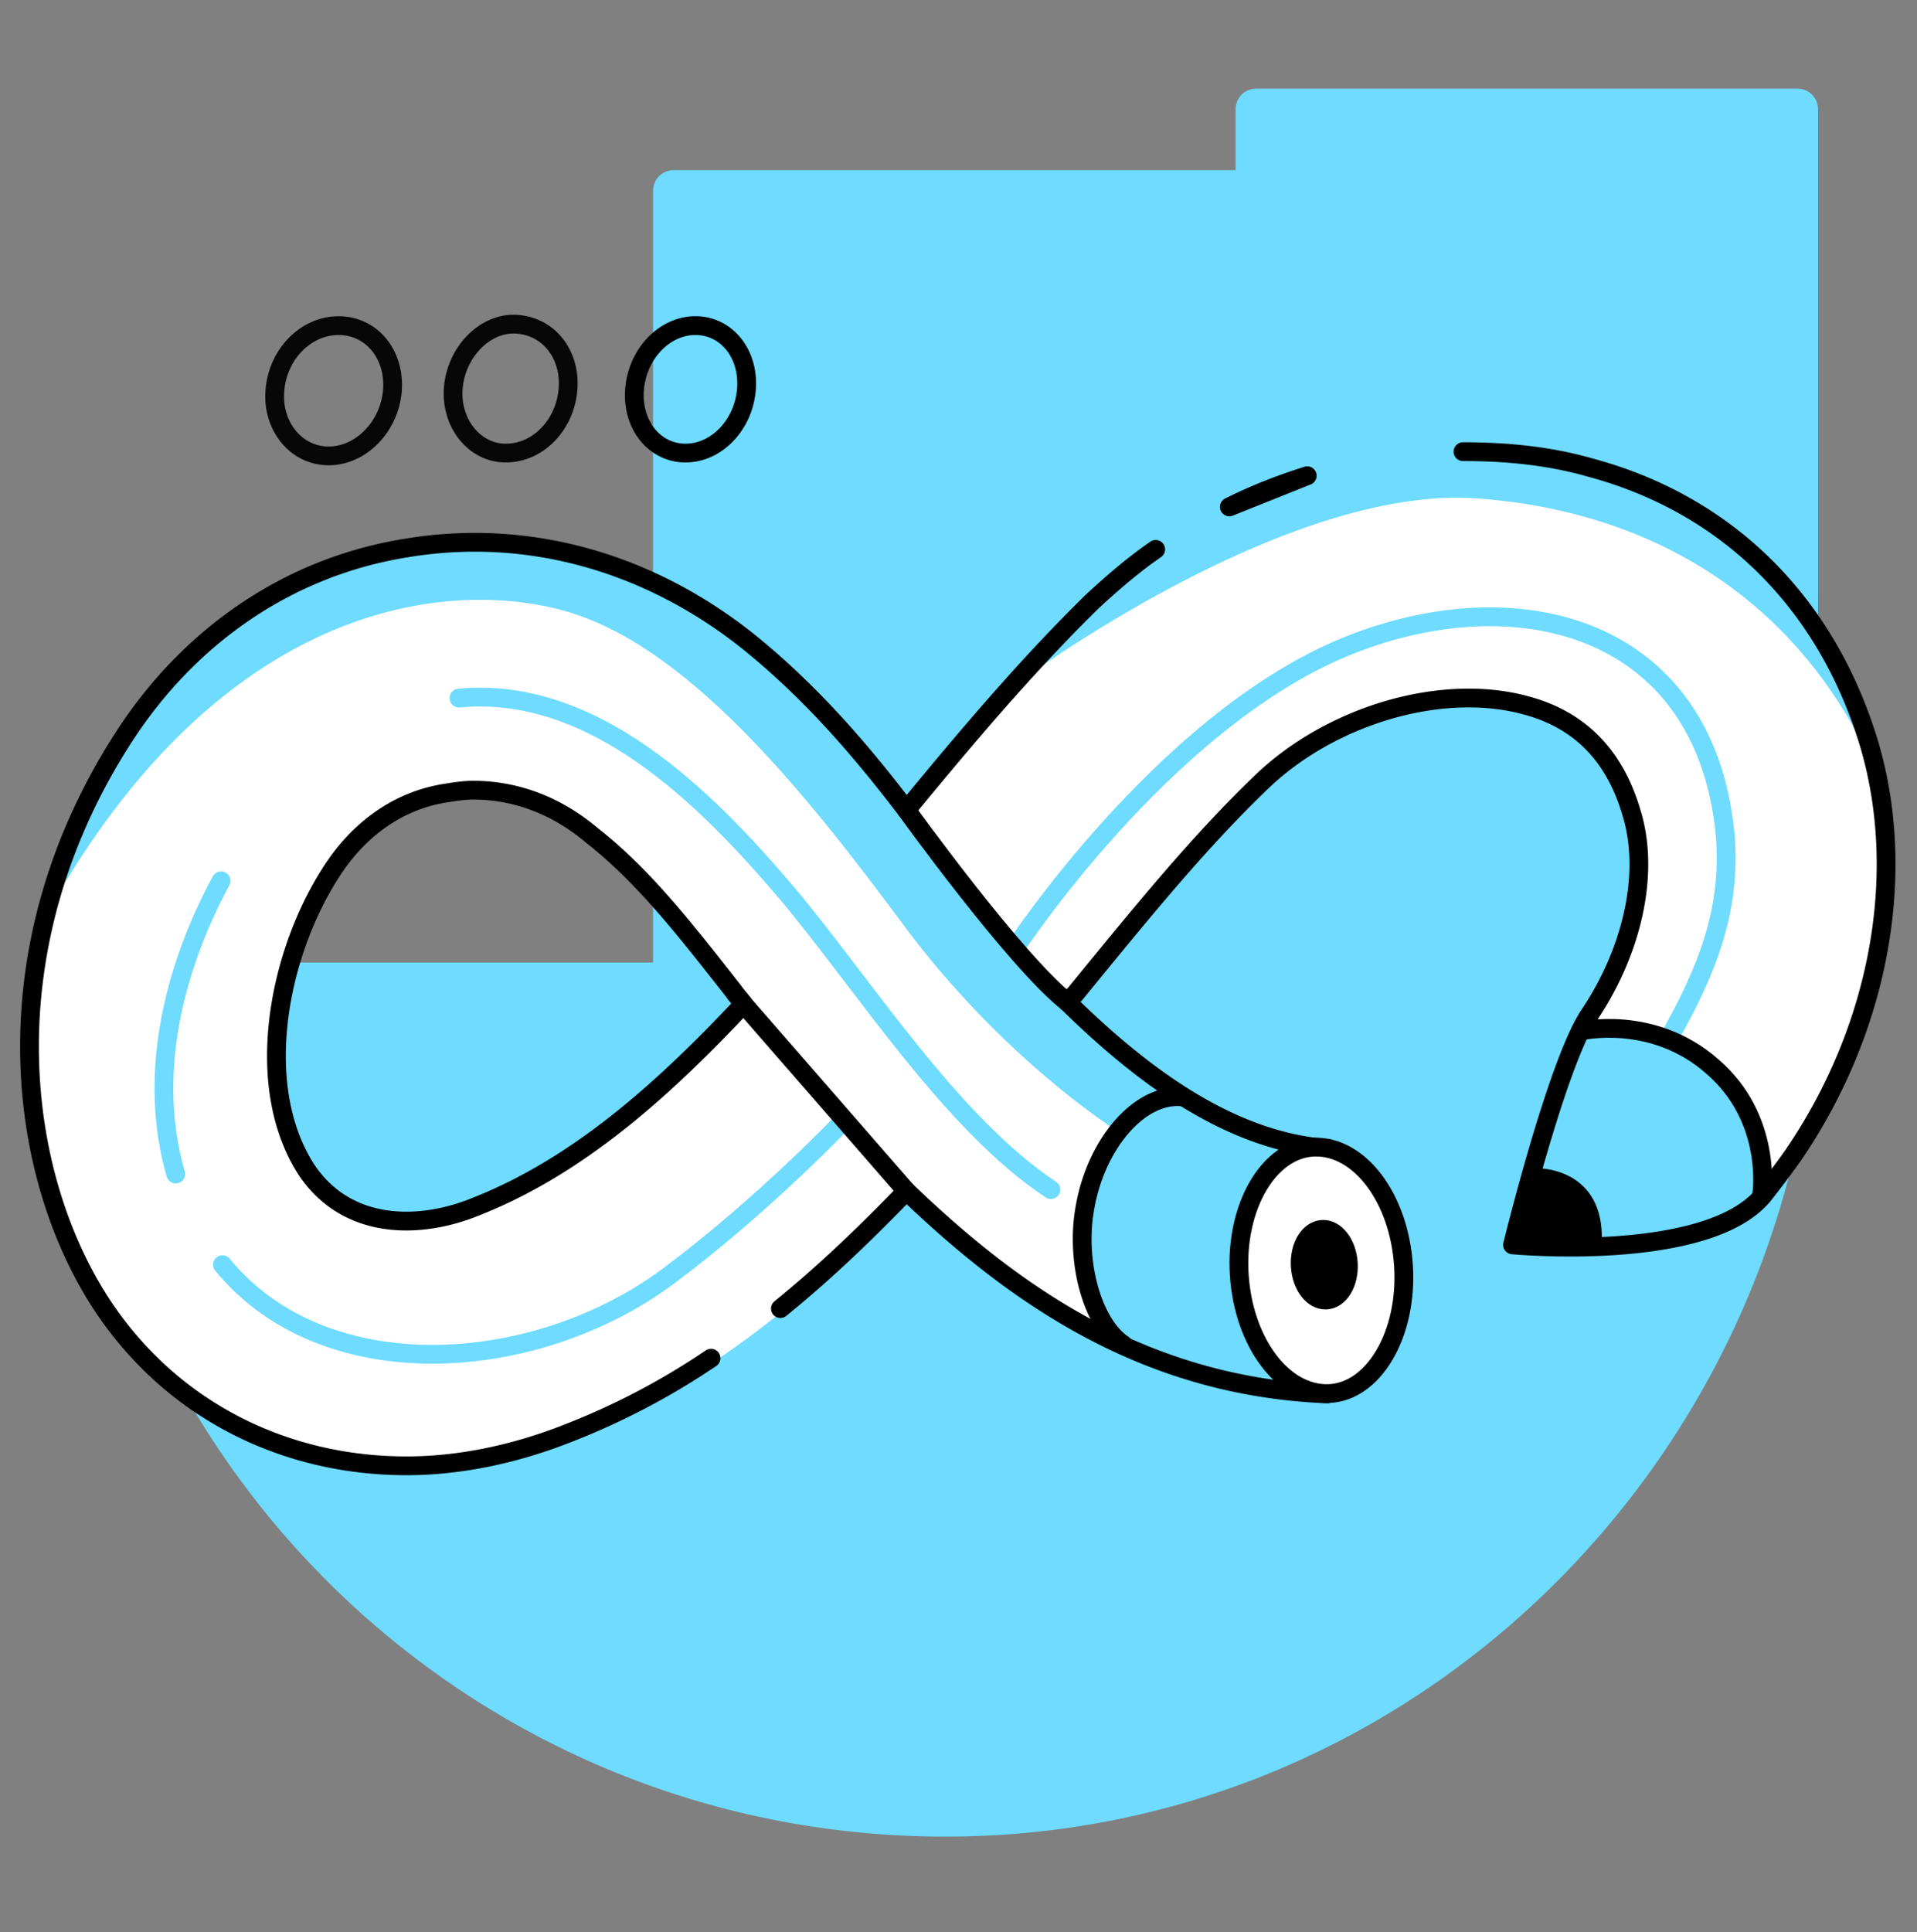
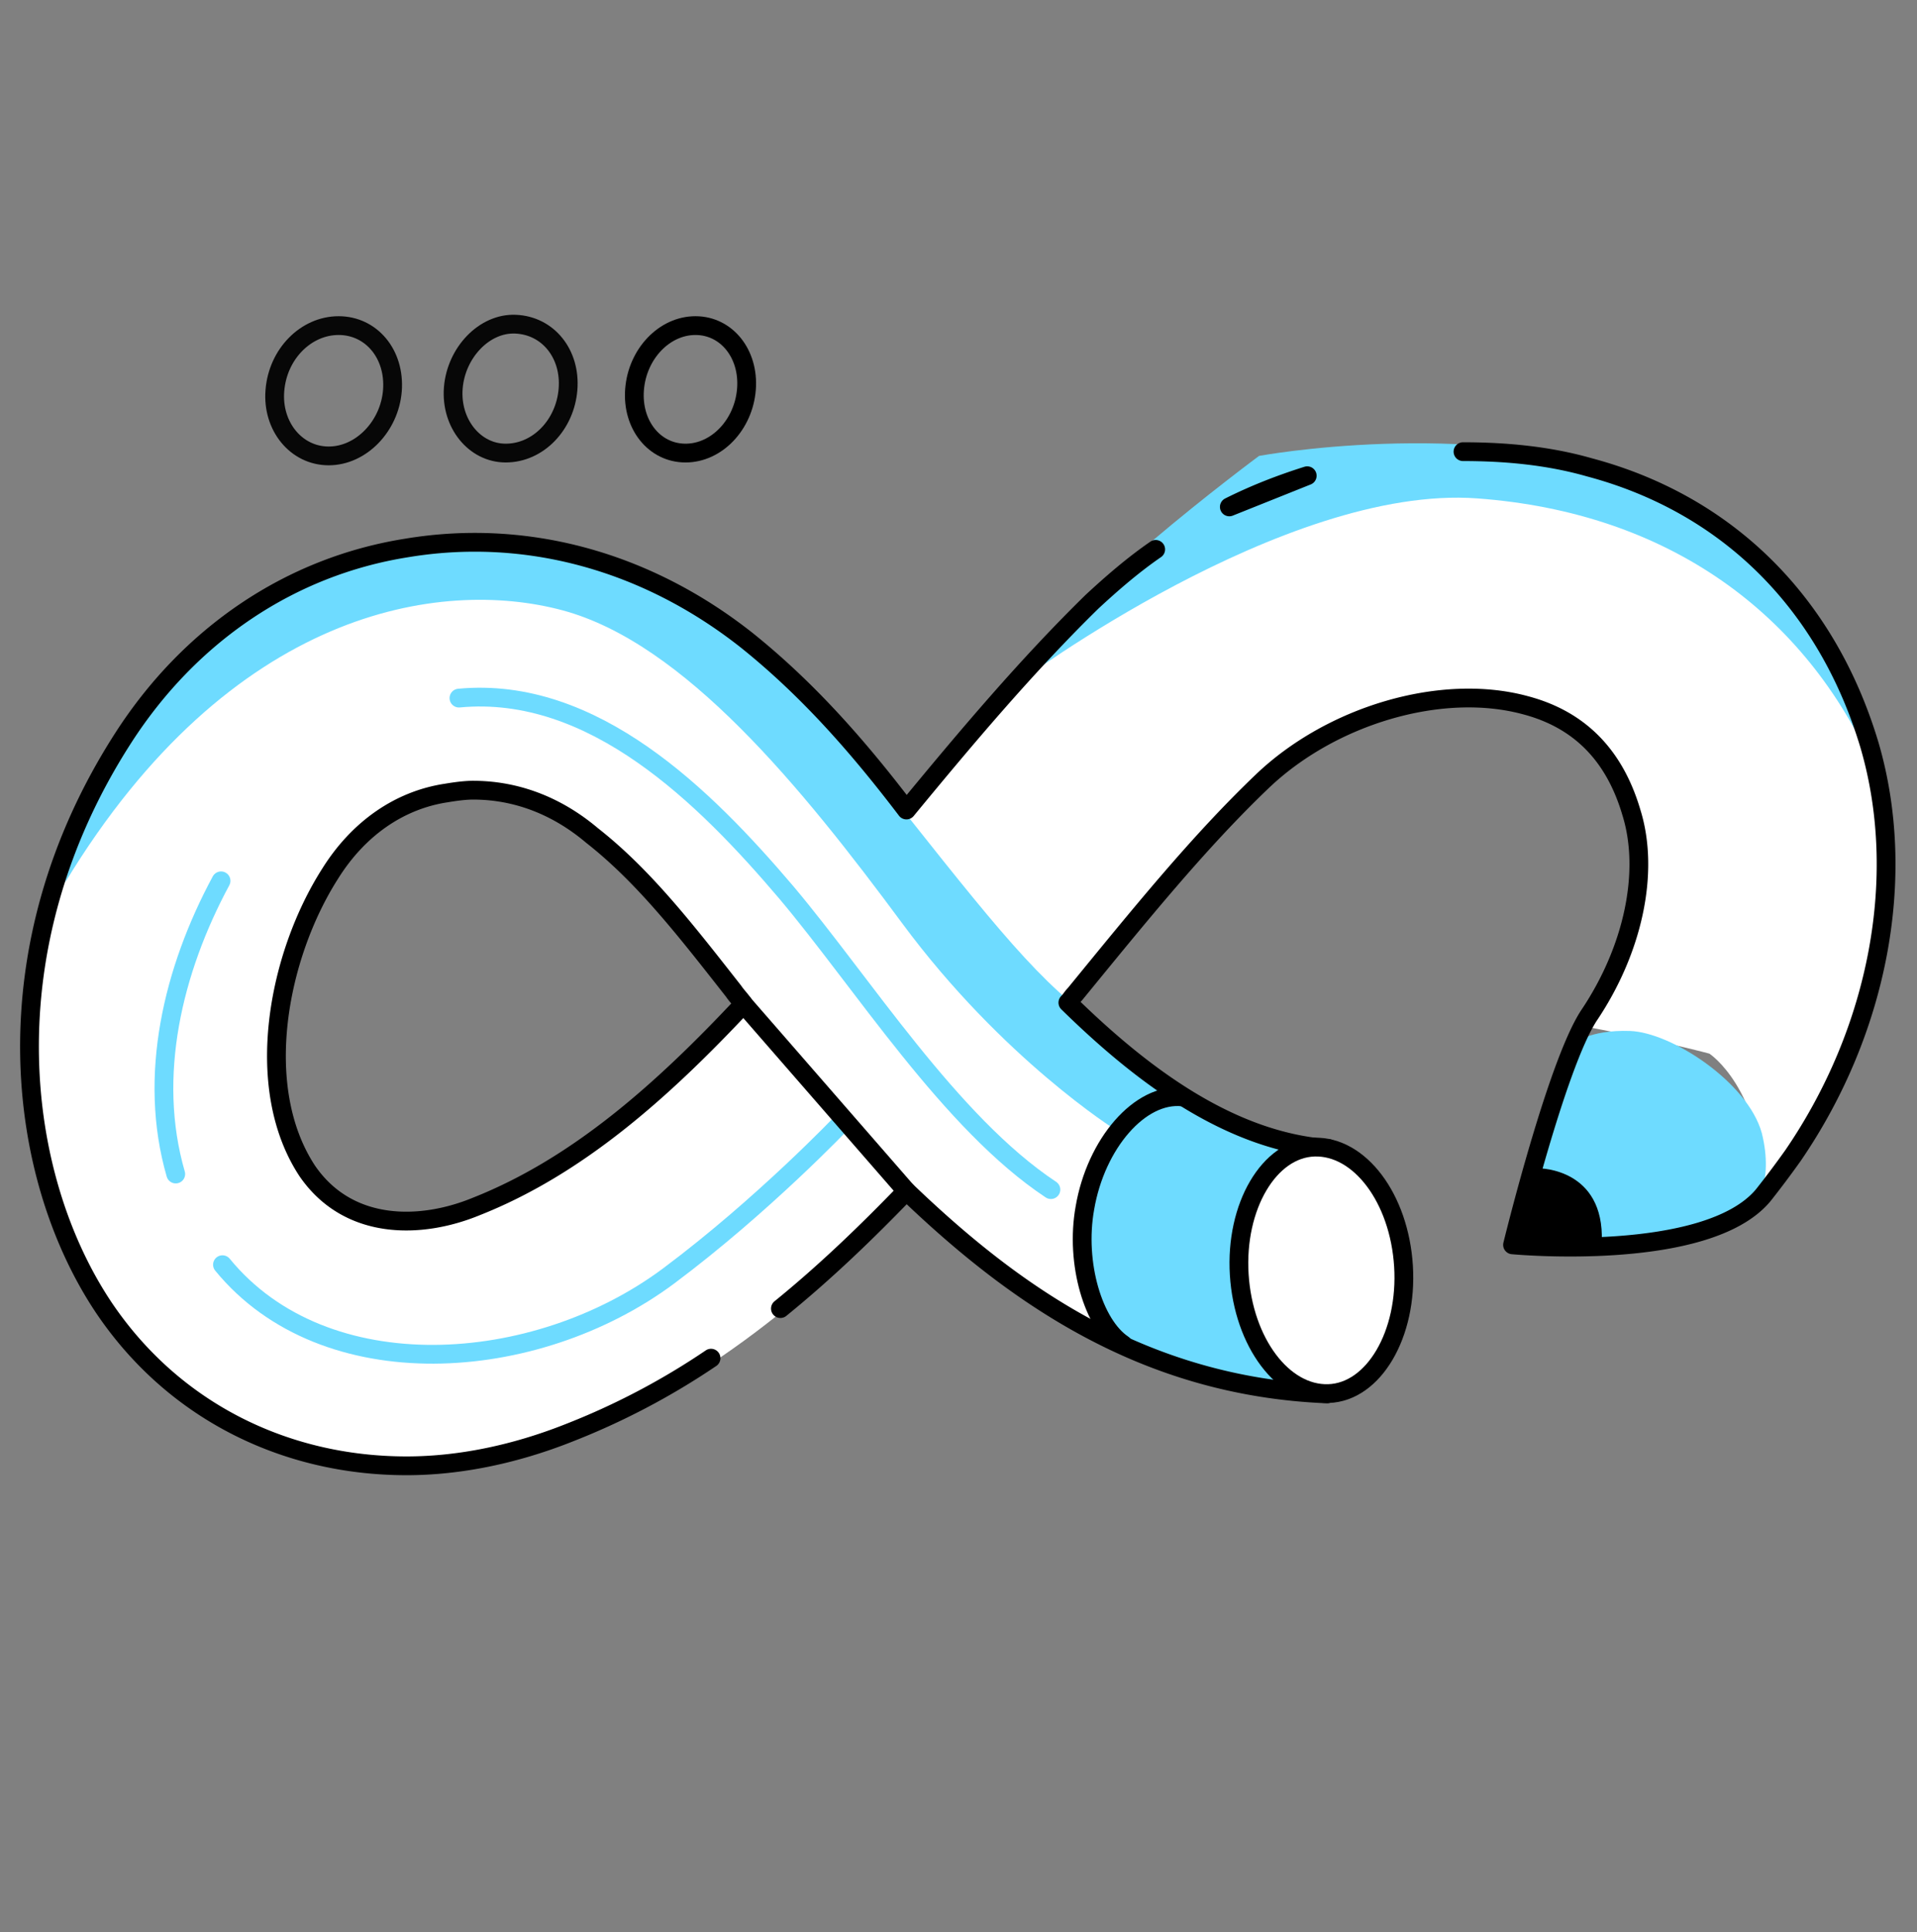
<svg xmlns="http://www.w3.org/2000/svg" width="130" height="131" fill="none">
  <rect width="100%" height="100%" fill="#808080" stroke="none" />
-   <path fill="#6EDBFF" d="M64.856 124.516c32.544-.41 58.436-27.53 58.436-60.176V7.439c0-.82-.614-1.433-1.433-1.433H85.221c-.819 0-1.433.614-1.433 1.433v4.093h-38.07c-.819 0-1.433.614-1.433 1.433v52.296H6.317c-.819 0-1.535.716-1.433 1.535.717 32.237 27.325 58.129 59.972 57.72" />
  <path fill="#fff" d="M27.57 99.381c-8.258 0-15.845-3.745-20.55-10.755C1.066 79.695-.855 64.329 8.364 50.02c4.514-7.01 11.332-11.62 19.207-12.868 8.067-1.345 16.23.864 23.048 6.242 4.321 3.457 7.778 7.49 10.851 11.524 4.034-4.898 8.163-9.795 12.58-14.117 3.842-3.745 8.548-6.53 13.637-8.259 2.977-1.056 6.147-1.728 9.316-1.92 3.649-.288 7.394 0 10.851.96 9.412 2.497 16.134 9.22 19.015 18.822 2.593 8.835.672 19.303-5.186 27.85-.672.96-2.017 3.841-2.017 2.689-.192-7.203-3.745-9.507-3.745-9.507s-2.785-.769-8.355-1.825l.384-.768c2.977-4.418 4.13-9.604 2.881-13.637-1.152-3.937-3.553-6.338-7.202-7.298-5.666-1.537-13.157.672-17.862 5.185-4.322 4.13-8.355 9.124-12.677 14.405-.192.192-.288.384-.48.577 5.09 4.993 11.044 9.41 17.67 9.891l-1.248 16.71c-11.14-.865-20.167-6.915-27.37-13.83-6.53 6.915-13.828 12.965-23.047 16.71-3.746 1.153-7.491 1.825-11.044 1.825m4.514-45.807c-.576 0-1.248.096-1.824.192-3.17.48-5.954 2.4-7.875 5.474-3.553 5.57-5.282 14.5-1.537 20.166 2.786 4.034 7.683 3.938 11.428 2.401 6.819-2.689 12.58-7.778 18.15-13.732-.191-.288-.48-.577-.672-.865-3.169-4.033-6.05-7.778-9.603-10.563-2.497-2.113-5.282-3.073-8.067-3.073" />
  <path fill="#6EDBFF" d="M69.057 46.275s18.054-13.444 31.115-12.484 22.279 7.875 26.889 18.246c0 0-4.994-16.038-16.326-19.879S85.383 30.91 85.383 30.91 71.362 41.28 69.057 46.275M75.683 76.622S68 71.82 61.183 62.6c-6.82-9.22-14.79-19.015-23.049-21.224s-22.471-.096-33.707 18.439c0 0 2.073-13.31 16.037-20.743 12.869-3.842 26.505-2.017 35.34 9.027s12.773 16.421 16.71 19.782 9.027 7.203 9.027 7.203z" />
  <path fill="#6EDBFF" d="M81.445 75.085s-2.785-1.825-5.378.96-2.977 6.242-2.496 9.507c.48 3.266 1.248 4.802 3.937 5.858S88.5 94.507 88.5 94.507l3.125-16.252s-6.243-1.056-7.683-1.92c-1.344-.961-2.497-1.25-2.497-1.25M106.702 70.763s1.056-.96 3.841-.864 7.971 3.457 8.931 6.915c.864 3.457-.576 5.09-.576 5.09s-4.61 2.112-8.931 2.4c-4.226.288-6.915-.192-6.915-.192s3.65-13.54 3.65-13.349" />
  <path stroke="#070707" stroke-linecap="round" stroke-linejoin="round" stroke-miterlimit="10" stroke-width="1.273" d="M26.61 26.492c-.191 2.401-2.112 4.418-4.32 4.418-2.21 0-3.842-2.017-3.65-4.418.192-2.497 2.113-4.417 4.322-4.417s3.84 1.92 3.649 4.417M38.519 26.396c-.192 2.401-2.017 4.322-4.226 4.322-2.112 0-3.745-2.017-3.553-4.418.192-2.4 2.113-4.417 4.225-4.321 2.21.096 3.746 2.016 3.554 4.417" />
  <path stroke="#000" stroke-linecap="round" stroke-linejoin="round" stroke-miterlimit="10" stroke-width="1.273" d="M50.619 26.396c-.192 2.401-2.017 4.322-4.13 4.322s-3.649-1.921-3.457-4.322 2.017-4.321 4.13-4.321 3.649 1.92 3.457 4.321" />
  <path fill="#000" d="M104.397 79.214s4.418 0 4.226 4.994l-6.242.096z" />
  <path stroke="#000" stroke-linecap="round" stroke-linejoin="round" stroke-miterlimit="10" stroke-width="1.273" d="M76.164 91.156c-2.017-1.345-3.266-5.508-2.593-9.253.743-4.366 3.732-7.833 6.621-7.534" />
  <path stroke="#000" stroke-linecap="round" stroke-linejoin="round" stroke-miterlimit="10" stroke-width="1.273" d="M48.218 92.083a49 49 0 0 1-9.7 5.09c-3.649 1.44-7.394 2.208-10.947 2.208-8.259 0-15.846-3.745-20.551-10.755C1.066 79.695-.855 64.329 8.364 50.02c4.514-7.01 11.332-11.62 19.207-12.868 8.067-1.345 16.23.864 23.048 6.242 4.321 3.457 7.778 7.49 10.851 11.524 4.034-4.898 8.163-9.795 12.58-14.117 1.345-1.248 2.786-2.497 4.322-3.553m20.84-6.626c2.976 0 5.857.288 8.546 1.056 9.411 2.497 16.134 9.22 19.015 18.823 2.593 8.835.672 19.302-5.186 27.85a65 65 0 0 1-2.017 2.688c-3.841 4.61-16.998 3.361-16.998 3.361s2.978-12.196 5.186-15.557c2.977-4.418 4.13-9.7 2.881-13.733-1.152-3.937-3.553-6.338-7.202-7.298-5.666-1.537-13.157.672-17.862 5.185-4.322 4.13-8.355 9.124-12.677 14.405-.192.192-.288.385-.48.576 5.09 4.994 11.044 9.412 17.67 9.892L90 94.506c-12.5-.5-21.327-6.84-28.53-13.755-2.688 2.785-5.474 5.474-8.547 7.97m30.443-54.354c1.728-.864 3.457-1.536 5.282-2.113zM32.084 53.574c-.576 0-1.248.096-1.824.192-3.17.48-5.954 2.4-7.875 5.474-3.553 5.57-5.282 14.5-1.537 20.166 2.786 4.034 7.683 3.938 11.428 2.401 6.819-2.689 12.58-7.778 18.15-13.732-.191-.288-.48-.577-.672-.865-3.169-4.033-6.05-7.778-9.603-10.563-2.497-2.113-5.282-3.073-8.067-3.073" />
  <path stroke="#6EDBFF" stroke-linecap="round" stroke-linejoin="round" stroke-miterlimit="10" stroke-width="1.273" d="M15.087 85.745c6.914 8.45 21.223 7.49 30.25.768C51.771 81.71 57.15 76.045 57.15 76.045M14.99 59.72c-3.264 6.05-4.993 13.252-3.072 19.879M71.266 80.655c-6.819-4.514-12.773-14.02-17.958-20.167-5.474-6.434-13.06-14.02-22.184-13.157" />
  <path fill="#fff" stroke="#000" stroke-linecap="round" stroke-linejoin="round" stroke-miterlimit="10" stroke-width="1.273" d="M95.178 85.84c.288 4.61-2.017 8.548-5.09 8.644s-5.762-3.458-6.05-8.067c-.288-4.61 2.017-8.547 5.09-8.643s5.762 3.457 6.05 8.067" />
-   <path fill="#000" stroke="#000" stroke-linecap="round" stroke-linejoin="round" stroke-miterlimit="10" stroke-width="1.273" d="M89.947 88.143c.9-.053 1.566-1.169 1.488-2.493s-.87-2.353-1.771-2.3-1.567 1.17-1.488 2.493.87 2.353 1.771 2.3" />
  <path stroke="#000" stroke-linecap="round" stroke-linejoin="round" stroke-miterlimit="10" stroke-width="1.273" d="m50.427 68.076 11.043 12.68" />
-   <path stroke="#6EDBFF" stroke-linecap="round" stroke-linejoin="round" stroke-miterlimit="10" stroke-width="1.273" d="M68.865 64.233s9.892-15.077 22.088-20.263c11.62-4.897 24.584-1.728 26.025 12.485.48 5.185-1.249 9.41-3.746 13.828" />
-   <path stroke="#000" stroke-linecap="round" stroke-linejoin="round" stroke-miterlimit="10" stroke-width="1.273" d="M107.182 69.9s4.898-1.153 8.931 2.4c4.13 3.553 3.362 8.643 3.362 8.643M61.47 54.916s7.397 10.275 10.95 13.06" />
</svg>